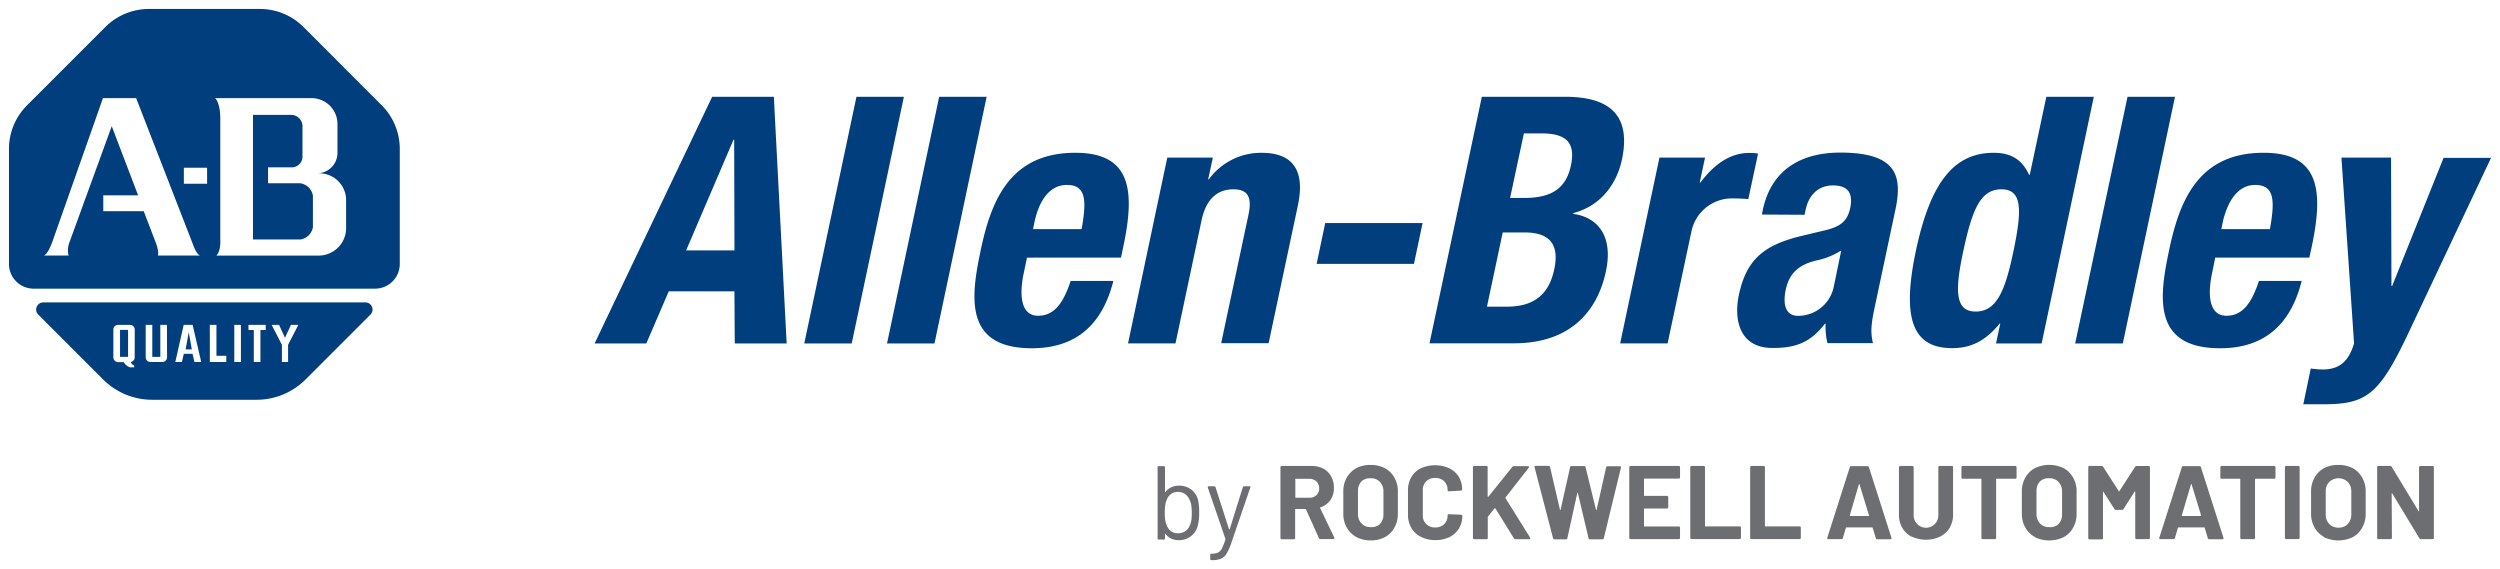
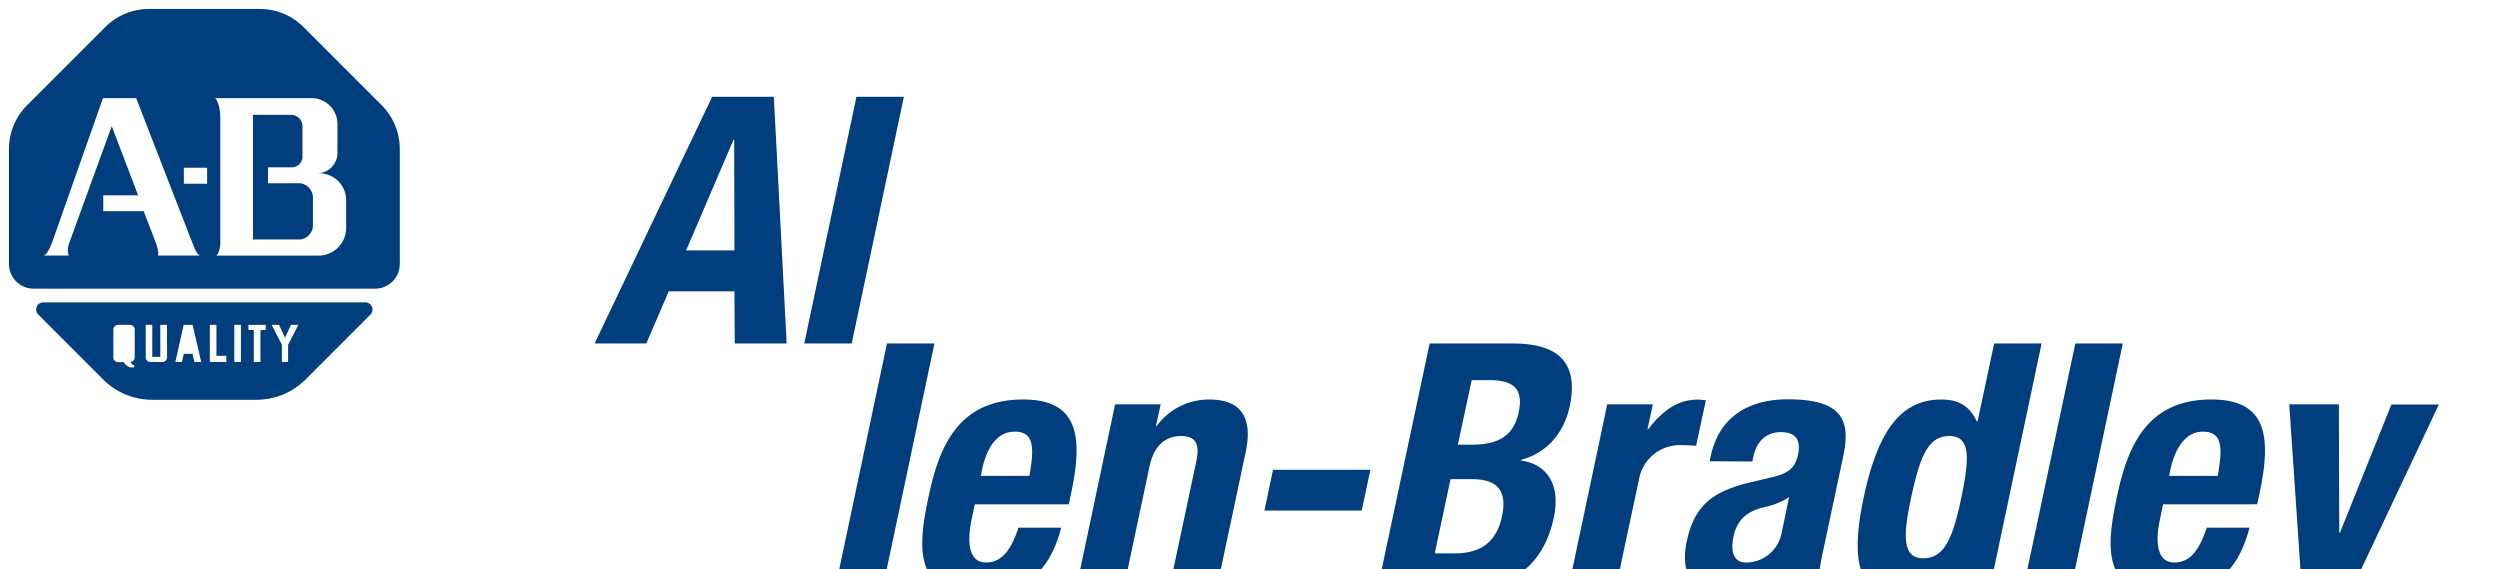
<svg xmlns="http://www.w3.org/2000/svg" width="526.91" height="119.955" viewBox="0 0 139.411 31.738">
-   <path style="fill:#003e7e;stroke-width:.265" class="cls-1" d="M-154.51 163.525h3.44l.715 13.758h-2.895l-.018-2.91h-3.662l-1.252 2.91h-2.884zm-1.452 8.567h2.696l-.016-6.167h-.04zm9.499-8.567h2.645l-2.91 13.758h-2.646zm4.613 0h2.647l-2.91 13.758h-2.646zm4.896 8.97-.175.838c-.264 1.212-.185 2.403.794 2.403.884 0 1.394-.67 1.818-1.942h2.38c-.608 2.405-2.047 3.754-4.55 3.754-3.852 0-3.379-2.963-2.828-5.556.59-2.77 1.677-5.345 5.257-5.345 3.098 0 3.35 2.075 2.672 5.25l-.124.595zm3.048-1.588c.278-1.587.264-2.466-.823-2.466-1.088 0-1.6 1.098-1.805 2.061l-.084.405zm4.776-3.99h2.542l-.264 1.215h.037a3.601 3.601 0 0 1 2.958-1.482c1.653 0 2.444.9 2.008 2.942l-1.63 7.673h-2.646l1.519-7.144c.22-1.021-.045-1.436-.839-1.436-.905 0-1.524.558-1.77 1.714l-1.458 6.88h-2.646zm14.237 3.651-.482 2.273h-5.426l.478-2.273zm3.304-7.043h4.641c2.27 0 3.725.85 3.175 3.485-.315 1.481-1.265 2.622-2.715 3v.045c1.474.21 2.212 1.363 1.82 3.19-.454 2.16-1.91 4.028-5.145 4.028h-4.694zm1.575 5.641h.793c1.52 0 2.326-.53 2.599-1.807.272-1.278-.265-1.791-1.622-1.791h-1zm-1.289 6.064h1.08c1.322 0 2.333-.479 2.672-2.08.339-1.6-.466-2.06-1.68-2.06h-1.194zm9.618-8.313h2.542l-.296 1.39h.04c.751-1.001 1.64-1.652 2.738-1.652a3.21 3.21 0 0 1 .476.037l-.545 2.538c-.264-.022-.55-.037-.815-.037a2.312 2.312 0 0 0-2.362 1.867l-1.323 6.218h-2.646zm5.712 3.175.053-.264c.508-2.382 2.318-3.191 4.318-3.191 3.16 0 3.474 1.301 3.077 3.175l-1.156 5.445c-.204.963-.24 1.407-.098 2.005h-2.537a3.752 3.752 0 0 1-.101-1.08h-.04c-.846 1.08-1.653 1.35-2.923 1.35-1.852 0-2.167-1.587-1.874-2.963.416-1.95 1.371-2.733 3.305-3.239l1.577-.378c.839-.217 1.17-.53 1.323-1.214.167-.794-.077-1.27-.963-1.27-.807 0-1.347.529-1.519 1.349l-.063.288zm4.427 2a4.07 4.07 0 0 1-1.247.53c-1.127.23-1.661.754-1.852 1.677-.166.794-.016 1.442.696 1.442a2.032 2.032 0 0 0 1.977-1.588zm8.868 4.08h-.034c-.794.969-1.6 1.37-2.646 1.37-2.177 0-2.842-1.587-2.021-5.45.82-3.863 2.161-5.442 4.336-5.442 1 0 1.588.402 1.969 1.225h.04l.925-4.35h2.646l-2.91 13.758h-2.543zm-1.373-.67c1.172 0 1.651-1.158 2.117-3.41.465-2.251.495-3.407-.683-3.407-1.177 0-1.63 1.156-2.116 3.407-.487 2.252-.471 3.41.682 3.41zm8.469-11.977h2.646l-2.91 13.758h-2.657zm4.89 8.97-.17.838c-.264 1.212-.19 2.403.794 2.403.884 0 1.392-.67 1.815-1.942h2.382c-.606 2.405-2.05 3.754-4.551 3.754-3.85 0-3.374-2.963-2.823-5.556.59-2.77 1.675-5.345 5.252-5.345 3.103 0 3.355 2.075 2.68 5.25l-.13.595zm3.05-1.588c.281-1.587.265-2.466-.825-2.466-1.058 0-1.587 1.098-1.802 2.061l-.084.405zm2.279 7.768a3.847 3.847 0 0 0 .68.056c.979 0 1.46-.53 1.733-1.458l-.704-10.356h2.767l.022 7.157h.04l2.867-7.144h2.646l-4.556 9.66c-1.683 3.583-2.381 4.083-4.85 4.083h-1.063z" transform="translate(194.223 -158.128)" />
-   <path transform="translate(-9.803 -8.342) scale(.265)" style="fill:#003e7e" class="cls-1" d="m77.36 105.01-.65-3.61-.66 3.61z" />
-   <path style="fill:#003e7e;stroke-width:.265" class="cls-1" d="M-187.529 176.524h.447v1.503h-.447z" transform="translate(194.223 -158.128)" />
+   <path style="fill:#003e7e;stroke-width:.265" class="cls-1" d="M-154.51 163.525h3.44l.715 13.758h-2.895l-.018-2.91h-3.662l-1.252 2.91h-2.884zm-1.452 8.567h2.696l-.016-6.167h-.04zm9.499-8.567h2.645l-2.91 13.758h-2.646m4.613 0h2.647l-2.91 13.758h-2.646zm4.896 8.97-.175.838c-.264 1.212-.185 2.403.794 2.403.884 0 1.394-.67 1.818-1.942h2.38c-.608 2.405-2.047 3.754-4.55 3.754-3.852 0-3.379-2.963-2.828-5.556.59-2.77 1.677-5.345 5.257-5.345 3.098 0 3.35 2.075 2.672 5.25l-.124.595zm3.048-1.588c.278-1.587.264-2.466-.823-2.466-1.088 0-1.6 1.098-1.805 2.061l-.084.405zm4.776-3.99h2.542l-.264 1.215h.037a3.601 3.601 0 0 1 2.958-1.482c1.653 0 2.444.9 2.008 2.942l-1.63 7.673h-2.646l1.519-7.144c.22-1.021-.045-1.436-.839-1.436-.905 0-1.524.558-1.77 1.714l-1.458 6.88h-2.646zm14.237 3.651-.482 2.273h-5.426l.478-2.273zm3.304-7.043h4.641c2.27 0 3.725.85 3.175 3.485-.315 1.481-1.265 2.622-2.715 3v.045c1.474.21 2.212 1.363 1.82 3.19-.454 2.16-1.91 4.028-5.145 4.028h-4.694zm1.575 5.641h.793c1.52 0 2.326-.53 2.599-1.807.272-1.278-.265-1.791-1.622-1.791h-1zm-1.289 6.064h1.08c1.322 0 2.333-.479 2.672-2.08.339-1.6-.466-2.06-1.68-2.06h-1.194zm9.618-8.313h2.542l-.296 1.39h.04c.751-1.001 1.64-1.652 2.738-1.652a3.21 3.21 0 0 1 .476.037l-.545 2.538c-.264-.022-.55-.037-.815-.037a2.312 2.312 0 0 0-2.362 1.867l-1.323 6.218h-2.646zm5.712 3.175.053-.264c.508-2.382 2.318-3.191 4.318-3.191 3.16 0 3.474 1.301 3.077 3.175l-1.156 5.445c-.204.963-.24 1.407-.098 2.005h-2.537a3.752 3.752 0 0 1-.101-1.08h-.04c-.846 1.08-1.653 1.35-2.923 1.35-1.852 0-2.167-1.587-1.874-2.963.416-1.95 1.371-2.733 3.305-3.239l1.577-.378c.839-.217 1.17-.53 1.323-1.214.167-.794-.077-1.27-.963-1.27-.807 0-1.347.529-1.519 1.349l-.063.288zm4.427 2a4.07 4.07 0 0 1-1.247.53c-1.127.23-1.661.754-1.852 1.677-.166.794-.016 1.442.696 1.442a2.032 2.032 0 0 0 1.977-1.588zm8.868 4.08h-.034c-.794.969-1.6 1.37-2.646 1.37-2.177 0-2.842-1.587-2.021-5.45.82-3.863 2.161-5.442 4.336-5.442 1 0 1.588.402 1.969 1.225h.04l.925-4.35h2.646l-2.91 13.758h-2.543zm-1.373-.67c1.172 0 1.651-1.158 2.117-3.41.465-2.251.495-3.407-.683-3.407-1.177 0-1.63 1.156-2.116 3.407-.487 2.252-.471 3.41.682 3.41zm8.469-11.977h2.646l-2.91 13.758h-2.657zm4.89 8.97-.17.838c-.264 1.212-.19 2.403.794 2.403.884 0 1.392-.67 1.815-1.942h2.382c-.606 2.405-2.05 3.754-4.551 3.754-3.85 0-3.374-2.963-2.823-5.556.59-2.77 1.675-5.345 5.252-5.345 3.103 0 3.355 2.075 2.68 5.25l-.13.595zm3.05-1.588c.281-1.587.265-2.466-.825-2.466-1.058 0-1.587 1.098-1.802 2.061l-.084.405zm2.279 7.768a3.847 3.847 0 0 0 .68.056c.979 0 1.46-.53 1.733-1.458l-.704-10.356h2.767l.022 7.157h.04l2.867-7.144h2.646l-4.556 9.66c-1.683 3.583-2.381 4.083-4.85 4.083h-1.063z" transform="translate(194.223 -158.128)" />
  <path style="fill:#003e7e;stroke-width:.265" class="cls-1" d="M-173.842 174.992h-17.968a.397.397 0 0 0-.28.678l3.619 3.619a3.863 3.863 0 0 0 2.733 1.132h5.82a3.863 3.863 0 0 0 2.734-1.132l3.62-3.62a.397.397 0 0 0-.278-.677zm-12.87 3.059a.265.265 0 0 1-.22.264.286.286 0 0 0 .191.188v.109h-.238a.71.71 0 0 1-.35-.291h-.309a.265.265 0 0 1-.264-.265v-1.548a.265.265 0 0 1 .264-.264h.664a.265.265 0 0 1 .265.264zm1.805 0a.265.265 0 0 1-.265.264h-.661a.265.265 0 0 1-.265-.264v-1.807h.368v1.783h.447v-1.783h.37zm1.526.264-.106-.457h-.486l-.106.457h-.368l.468-2.071h.498l.479 2.069zm1.778 0h-.92v-2.071h.37v1.725h.55zm.815 0h-.37v-2.071h.37zm1.384-1.783h-.296v1.783h-.37v-1.783h-.297v-.288h.963zm1.246.826v.957h-.344v-.957l-.571-1.114h.412l.331.72.33-.72h.414zm.683-9.01h-1.8v-.889h1.366a.609.609 0 0 0 .553-.529v-1.82a.643.643 0 0 0-.672-.577h-2.088v6.948h2.665a.841.841 0 0 0 .677-.685v-1.752a.836.836 0 0 0-.701-.696z" transform="translate(194.223 -158.128)" />
  <path style="fill:#003e7e;stroke-width:.265" class="cls-1" d="m-172.932 164.004-4.371-4.374a3.44 3.44 0 0 0-2.424-1.002h-6.194a3.44 3.44 0 0 0-2.423 1.002l-4.374 4.374a3.44 3.44 0 0 0-1.005 2.426v6.419a1.376 1.376 0 0 0 1.378 1.376h19.037a1.378 1.378 0 0 0 1.378-1.379v-6.416a3.44 3.44 0 0 0-1.002-2.426zm-12.486 8.374s.087-.188-.13-.751l-.661-1.72h-2.254v-.886h1.942l-1.471-3.855-2.382 6.54a1.188 1.188 0 0 0-.023.672h-1.395c.066 0 .265-.124.53-.886l2.78-7.89h1.852l3.223 8.297s.164.424.341.48zm2.744-4.006h-1.297v-.889h1.297zm7.752 2.474a1.535 1.535 0 0 1-1.535 1.535h-5.699c.265-.265.217-.887.217-.887v-6.752c0-.902-.288-1.14-.288-1.14h5.453a1.445 1.445 0 0 1 1.37 1.442v1.606a1.14 1.14 0 0 1-1.14 1.143h.122a1.495 1.495 0 0 1 1.5 1.495z" transform="translate(194.223 -158.128)" />
-   <path style="fill:#6d6e71;stroke-width:.265" class="cls-2" d="M-127.353 186.719a2.556 2.556 0 0 1-.082.738 1.058 1.058 0 0 1-1.058.793.94.94 0 0 1-.426-.092.825.825 0 0 1-.32-.265h-.019c-.018 0 0 0 0 .013v.252a.053.053 0 0 1-.058.058h-.299a.05.05 0 0 1-.055-.058v-3.977c0-.04.018-.058.055-.058h.3a.053.053 0 0 1 .057.058v1.373a.016.016 0 0 0 0 .016h.022a.833.833 0 0 1 .32-.264.942.942 0 0 1 .426-.096 1.109 1.109 0 0 1 .693.215 1.082 1.082 0 0 1 .384.584 3.019 3.019 0 0 1 .06.71zm-.436.428a2.98 2.98 0 0 0 .024-.428 2.447 2.447 0 0 0-.032-.448 1.008 1.008 0 0 0-.103-.288.664.664 0 0 0-.244-.307.68.68 0 0 0-.402-.116.616.616 0 0 0-.38.119.638.638 0 0 0-.231.317 1.058 1.058 0 0 0-.085.28 2.701 2.701 0 0 0-.026.443 2.646 2.646 0 0 0 .026.433 1.159 1.159 0 0 0 .08.265.712.712 0 0 0 .232.328.622.622 0 0 0 .39.122.743.743 0 0 0 .423-.122.64.64 0 0 0 .246-.333.955.955 0 0 0 .082-.265zm1.056 2.151v-.233a.05.05 0 0 1 .058-.058h.021a.929.929 0 0 0 .355-.066.53.53 0 0 0 .214-.227 3.07 3.07 0 0 0 .196-.506v-.034l-.985-2.866v-.023c0-.027.016-.04.05-.04h.31a.071.071 0 0 1 .072.047l.756 2.353a.013.013 0 0 0 .016 0 .021.021 0 0 0 .019 0l.735-2.353a.066.066 0 0 1 .07-.047h.303c.043 0 .059.021.045.063l-1.076 3.14a2.842 2.842 0 0 1-.265.578.664.664 0 0 1-.307.264 1.402 1.402 0 0 1-.516.074h-.04c-.018-.008-.031-.026-.031-.066zm6.066-1.148-.727-1.614a.037.037 0 0 0-.035-.024h-.542a.026.026 0 0 0-.029.03v1.587a.066.066 0 0 1-.019.05.077.077 0 0 1-.05.021h-.682a.066.066 0 0 1-.048-.021.058.058 0 0 1-.021-.05v-3.948a.066.066 0 0 1 .021-.05.064.064 0 0 1 .048-.019h1.666a1.381 1.381 0 0 1 .657.151 1.058 1.058 0 0 1 .436.431 1.323 1.323 0 0 1 .154.646 1.154 1.154 0 0 1-.199.68 1.058 1.058 0 0 1-.553.397.034.034 0 0 0-.018.042l.793 1.649a.08.08 0 0 1 0 .034q0 .048-.063.048h-.717a.087.087 0 0 1-.071-.04zm-1.322-3.292v.995c0 .022 0 .032.029.032h.748a.571.571 0 0 0 .4-.145.51.51 0 0 0 .153-.381.53.53 0 0 0-.153-.381.56.56 0 0 0-.4-.149h-.764a.026.026 0 0 0-.03.019zm3.394 3.212a1.352 1.352 0 0 1-.529-.529 1.524 1.524 0 0 1-.19-.77v-1.24a1.51 1.51 0 0 1 .19-.765 1.37 1.37 0 0 1 .53-.53 1.69 1.69 0 0 1 .793-.182 1.712 1.712 0 0 1 .807.183 1.344 1.344 0 0 1 .53.529 1.487 1.487 0 0 1 .192.765v1.246a1.527 1.527 0 0 1-.193.775 1.323 1.323 0 0 1-.53.53 1.712 1.712 0 0 1-.806.182 1.69 1.69 0 0 1-.794-.193zm1.323-.724a.746.746 0 0 0 .196-.53v-1.283a.757.757 0 0 0-.193-.529.683.683 0 0 0-.53-.206.675.675 0 0 0-.502.177.757.757 0 0 0-.196.53v1.282a.746.746 0 0 0 .196.53.675.675 0 0 0 .516.206.69.69 0 0 0 .51-.167zm2.278.714a1.28 1.28 0 0 1-.529-.497 1.447 1.447 0 0 1-.185-.741v-1.344a1.447 1.447 0 0 1 .185-.741 1.275 1.275 0 0 1 .53-.495 1.931 1.931 0 0 1 1.587 0 1.262 1.262 0 0 1 .529.471 1.323 1.323 0 0 1 .188.71c0 .033-.024.055-.07.063l-.682.04c-.04 0-.058-.022-.058-.064a.659.659 0 0 0-.19-.495.672.672 0 0 0-.498-.185.68.68 0 0 0-.503.185.659.659 0 0 0-.19.495v1.405a.646.646 0 0 0 .19.487.683.683 0 0 0 .503.187.675.675 0 0 0 .498-.187.646.646 0 0 0 .19-.487c0-.045.024-.064.069-.064l.682.027a.077.077 0 0 1 .048.018.048.048 0 0 1 .021.04 1.35 1.35 0 0 1-.188.712 1.28 1.28 0 0 1-.529.479 1.765 1.765 0 0 1-.794.166 1.717 1.717 0 0 1-.804-.185zm2.929.111a.058.058 0 0 1-.021-.05v-3.94a.066.066 0 0 1 .021-.05.064.064 0 0 1 .048-.019h.682a.064.064 0 0 1 .07.07v1.629c0 .013 0 .021.012.021h.024l1.344-1.672a.114.114 0 0 1 .087-.04h.77c.03 0 .05 0 .059.027a.071.071 0 0 1 0 .06l-1.3 1.66a.037.037 0 0 0 0 .042l1.376 2.206a.212.212 0 0 1 0 .04c0 .03-.018.042-.058.042h-.767a.082.082 0 0 1-.082-.047l-1.037-1.678a.021.021 0 0 0-.019 0 .032.032 0 0 0-.024 0l-.365.46a.095.095 0 0 0-.013.035v1.16a.066.066 0 0 1-.018.05.077.077 0 0 1-.05.02h-.683a.066.066 0 0 1-.056-.026zm4.445-.037-1.03-3.953v-.021c0-.037.025-.053.067-.053h.722a.071.071 0 0 1 .074.058l.553 2.382c0 .015 0 .023.019.023.018 0 .013 0 .018-.023l.53-2.366a.077.077 0 0 1 .076-.063h.704a.077.077 0 0 1 .082.058l.582 2.381s0 .019.019.019c.018 0 .013 0 .015-.019l.53-2.365a.074.074 0 0 1 .076-.064h.686c.055 0 .076.024.066.074l-.958 3.945a.077.077 0 0 1-.08.058h-.693a.074.074 0 0 1-.076-.058l-.596-2.521q0-.024-.016-.024s-.013 0-.018.024l-.553 2.516a.069.069 0 0 1-.074.063h-.648a.08.08 0 0 1-.077-.071zm7.062-3.336a.058.058 0 0 1-.048.02h-1.91a.026.026 0 0 0-.03.03v.902c0 .021 0 .03.03.03h1.251a.071.071 0 0 1 .05.02.066.066 0 0 1 .02.05v.564a.066.066 0 0 1-.02.05.071.071 0 0 1-.05.022h-1.251c-.021 0-.03 0-.03.029v.942c0 .021 0 .029.03.029h1.91a.066.066 0 0 1 .048.021.064.064 0 0 1 .021.05v.564a.058.058 0 0 1-.021.05.066.066 0 0 1-.048.021h-2.69a.071.071 0 0 1-.072-.07v-3.94a.077.077 0 0 1 .021-.05.066.066 0 0 1 .05-.02h2.691a.064.064 0 0 1 .048.02.066.066 0 0 1 .021.05v.566a.058.058 0 0 1-.021.05zm.614 3.373a.069.069 0 0 1-.022-.05v-3.94a.077.077 0 0 1 .022-.05.064.064 0 0 1 .047-.019h.683a.064.064 0 0 1 .069.07v3.272a.026.026 0 0 0 .029.03h1.905a.071.071 0 0 1 .071.07v.564a.069.069 0 0 1-.021.05.071.071 0 0 1-.05.022h-2.686a.066.066 0 0 1-.047-.019zm3.339 0a.069.069 0 0 1-.021-.05v-3.94a.077.077 0 0 1 .02-.05.066.066 0 0 1 .051-.019h.68a.066.066 0 0 1 .05.019.077.077 0 0 1 .021.05v3.273c0 .021 0 .03.03.03h1.902a.069.069 0 0 1 .05.02.071.071 0 0 1 .021.05v.564a.071.071 0 0 1-.071.072h-2.691a.069.069 0 0 1-.042-.019zm6.985-.037-.175-.571c0-.016-.018-.024-.029-.024h-1.434s-.021 0-.03.024l-.169.571a.074.074 0 0 1-.074.058h-.74a.069.069 0 0 1-.053-.021.066.066 0 0 1 0-.06l1.254-3.93a.071.071 0 0 1 .074-.058h.915a.077.077 0 0 1 .077.058l1.257 3.937a.053.053 0 0 1 0 .03c0 .034-.021.052-.064.052h-.74a.074.074 0 0 1-.07-.066zm-1.43-1.23h1.028c.023 0 .029 0 .023-.035l-.529-1.73c0-.016 0-.021-.016-.021s0 0-.018.02l-.51 1.731c-.009.024 0 .035.023.035zm3.44 1.159a1.27 1.27 0 0 1-.529-.493 1.392 1.392 0 0 1-.19-.73v-2.659a.077.077 0 0 1 .021-.05.064.064 0 0 1 .048-.019h.682a.069.069 0 0 1 .05.019.074.074 0 0 1 .02.05v2.662a.688.688 0 1 0 1.375 0v-2.662a.077.077 0 0 1 .021-.05.064.064 0 0 1 .048-.019h.682a.064.064 0 0 1 .07.07v2.645a1.416 1.416 0 0 1-.189.73 1.291 1.291 0 0 1-.529.492 1.868 1.868 0 0 1-1.587 0zm5.821-3.929a.074.074 0 0 1 .019.05v.571a.064.064 0 0 1-.069.07h-1.042a.026.026 0 0 0-.03.028v3.268a.071.071 0 0 1-.07.071h-.68a.071.071 0 0 1-.051-.021.066.066 0 0 1-.019-.05v-3.268a.026.026 0 0 0-.029-.029h-1.013a.066.066 0 0 1-.05-.018.071.071 0 0 1-.022-.05v-.575a.077.077 0 0 1 .022-.05.066.066 0 0 1 .05-.019h2.934a.069.069 0 0 1 .05.021zm1.035 3.936a1.323 1.323 0 0 1-.53-.529 1.5 1.5 0 0 1-.192-.77v-1.24a1.487 1.487 0 0 1 .193-.765 1.344 1.344 0 0 1 .529-.53 1.852 1.852 0 0 1 1.609 0 1.344 1.344 0 0 1 .529.53 1.487 1.487 0 0 1 .193.765v1.246a1.527 1.527 0 0 1-.193.775 1.323 1.323 0 0 1-.53.53 1.852 1.852 0 0 1-1.608 0zm1.323-.724a.738.738 0 0 0 .198-.53v-1.283a.757.757 0 0 0-.196-.529.683.683 0 0 0-.529-.206.675.675 0 0 0-.508.177.757.757 0 0 0-.193.53v1.282a.746.746 0 0 0 .193.53.675.675 0 0 0 .516.206.685.685 0 0 0 .516-.167zm4.347-3.231h.683a.064.064 0 0 1 .047.019.077.077 0 0 1 .021.05v3.937a.069.069 0 0 1-.02.05.066.066 0 0 1-.048.021h-.683a.066.066 0 0 1-.048-.02.058.058 0 0 1-.02-.051v-2.567c0-.016 0-.023-.014-.023-.013 0 0 0-.024.015l-.616.969a.09.09 0 0 1-.082.045h-.344a.09.09 0 0 1-.08-.045l-.619-.969s-.016-.015-.021 0c-.005.016 0 0 0 .027v2.561a.066.066 0 0 1-.019.05.077.077 0 0 1-.05.022h-.682a.077.077 0 0 1-.05-.022.066.066 0 0 1-.02-.05v-3.953a.064.064 0 0 1 .07-.069h.677a.098.098 0 0 1 .082.045l.873 1.358c0 .024.024.024.034 0l.879-1.358a.098.098 0 0 1 .074-.042zm3.979 4.019-.174-.571c0-.016-.019-.024-.03-.024h-1.434s-.02 0-.029.024l-.169.571a.074.074 0 0 1-.074.058h-.74a.069.069 0 0 1-.054-.021.066.066 0 0 1 0-.06l1.254-3.93a.069.069 0 0 1 .074-.058h.916a.071.071 0 0 1 .074.058l1.26 3.937a.095.095 0 0 1 0 .03c0 .034-.022.052-.064.052h-.741a.074.074 0 0 1-.069-.066zm-1.423-1.23h1.026c.022 0 .03 0 .022-.035l-.53-1.73c0-.016 0-.021-.016-.021-.015 0-.013 0-.018.02l-.513 1.731c-.008.024 0 .035.029.035zm5.175-2.77a.066.066 0 0 1 .021.05v.571a.064.064 0 0 1-.021.05.064.064 0 0 1-.048.02h-1.042a.026.026 0 0 0-.03.028v3.268a.071.071 0 0 1-.07.071h-.68a.071.071 0 0 1-.072-.071v-3.268a.026.026 0 0 0-.03-.029h-1.012a.064.064 0 0 1-.048-.018.064.064 0 0 1-.021-.05v-.575a.066.066 0 0 1 .02-.05.064.064 0 0 1 .049-.019h2.936a.064.064 0 0 1 .048.022zm.566 4.037a.069.069 0 0 1-.02-.05v-3.94a.077.077 0 0 1 .02-.05.066.066 0 0 1 .05-.019h.68a.066.066 0 0 1 .05.019.077.077 0 0 1 .022.05v3.937a.071.071 0 0 1-.072.072h-.68a.069.069 0 0 1-.05-.019zm2.162-.101a1.336 1.336 0 0 1-.53-.529 1.527 1.527 0 0 1-.192-.77v-1.24a1.513 1.513 0 0 1 .193-.765 1.352 1.352 0 0 1 .529-.53 1.688 1.688 0 0 1 .794-.182 1.704 1.704 0 0 1 .807.183 1.323 1.323 0 0 1 .529.529 1.513 1.513 0 0 1 .193.765v1.246a1.553 1.553 0 0 1-.193.775 1.323 1.323 0 0 1-.53.53 1.852 1.852 0 0 1-1.605 0zm1.323-.724a.738.738 0 0 0 .198-.53v-1.283a.746.746 0 0 0-.196-.529.751.751 0 0 0-1.034 0 .746.746 0 0 0-.196.53v1.282a.736.736 0 0 0 .196.53.675.675 0 0 0 .513.206.685.685 0 0 0 .513-.196zm4.002-3.212a.066.066 0 0 1 .051-.019h.68a.069.069 0 0 1 .05.019.074.074 0 0 1 .019.05v3.937a.066.066 0 0 1-.019.05.071.071 0 0 1-.05.021h-.659a.08.08 0 0 1-.079-.047l-1.51-2.493s-.017-.016-.022-.016c-.005 0-.013 0-.013.027l.013 2.458a.071.071 0 0 1-.071.071h-.68a.071.071 0 0 1-.072-.071v-3.94a.077.077 0 0 1 .021-.05.066.066 0 0 1 .05-.019h.657a.085.085 0 0 1 .082.045l1.503 2.482s.016.019.023.016c.008-.003 0 0 0-.026v-2.448a.077.077 0 0 1 .027-.047z" transform="translate(194.223 -158.128)" />
</svg>